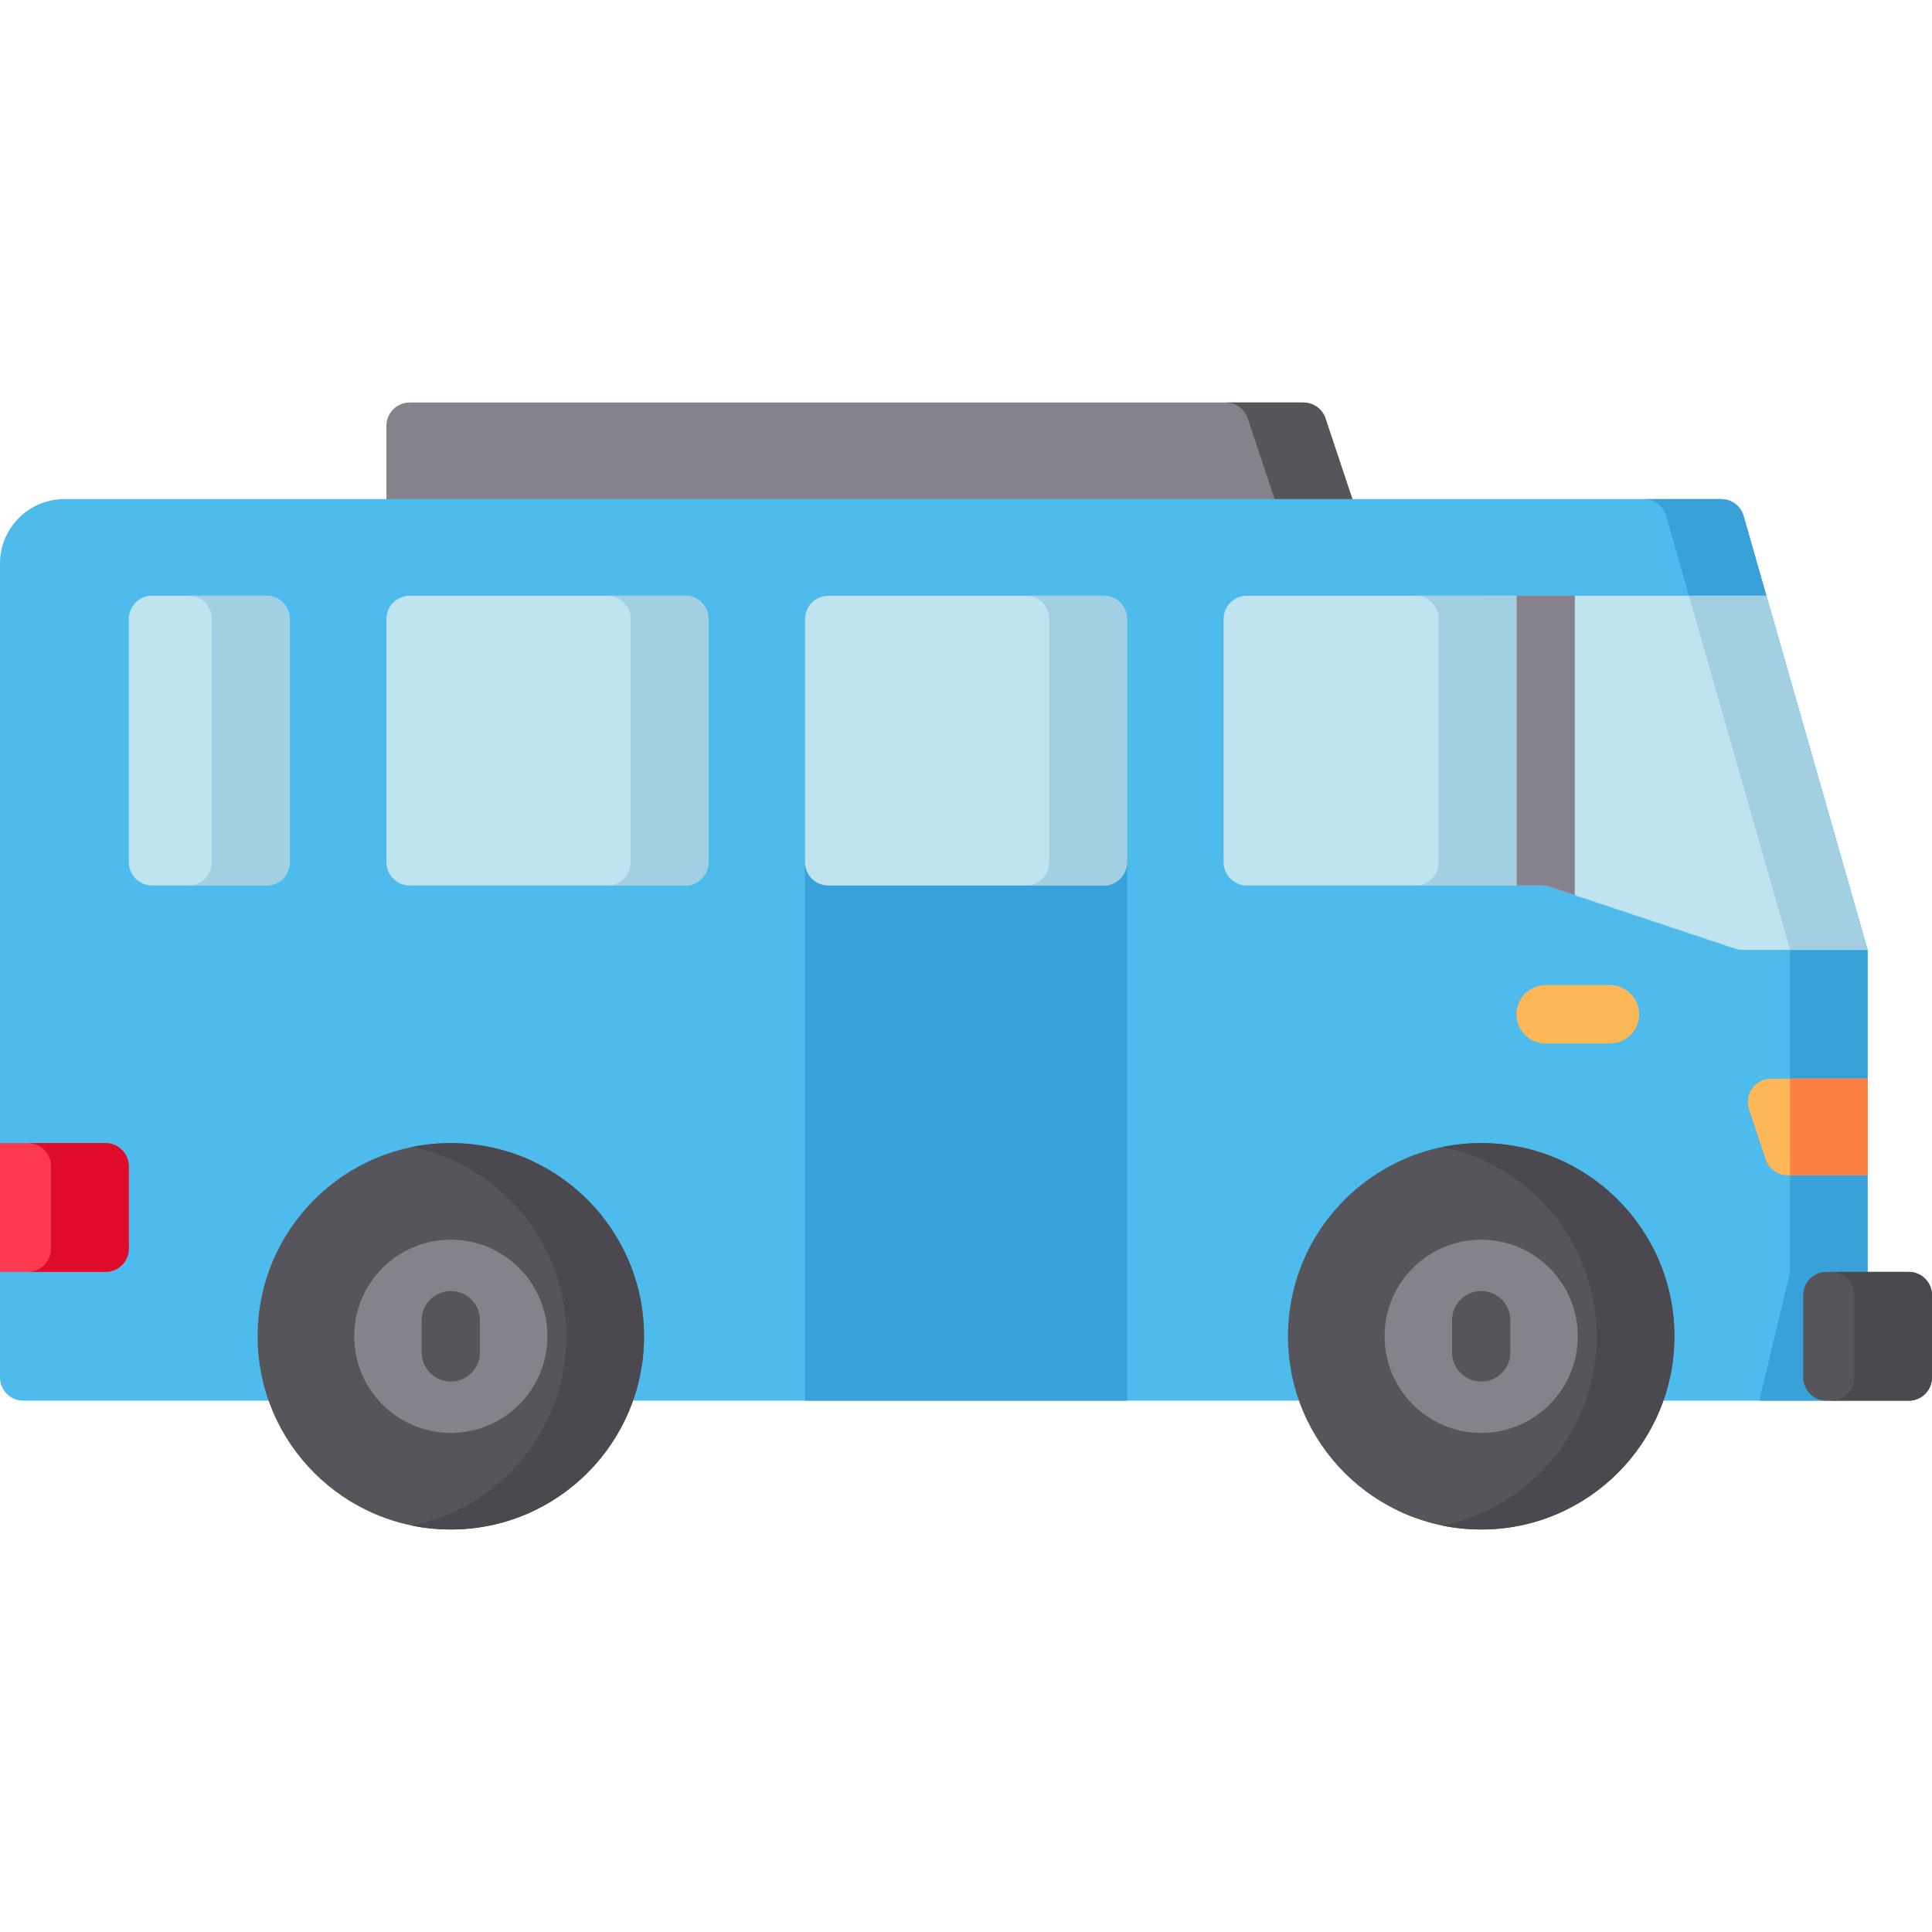
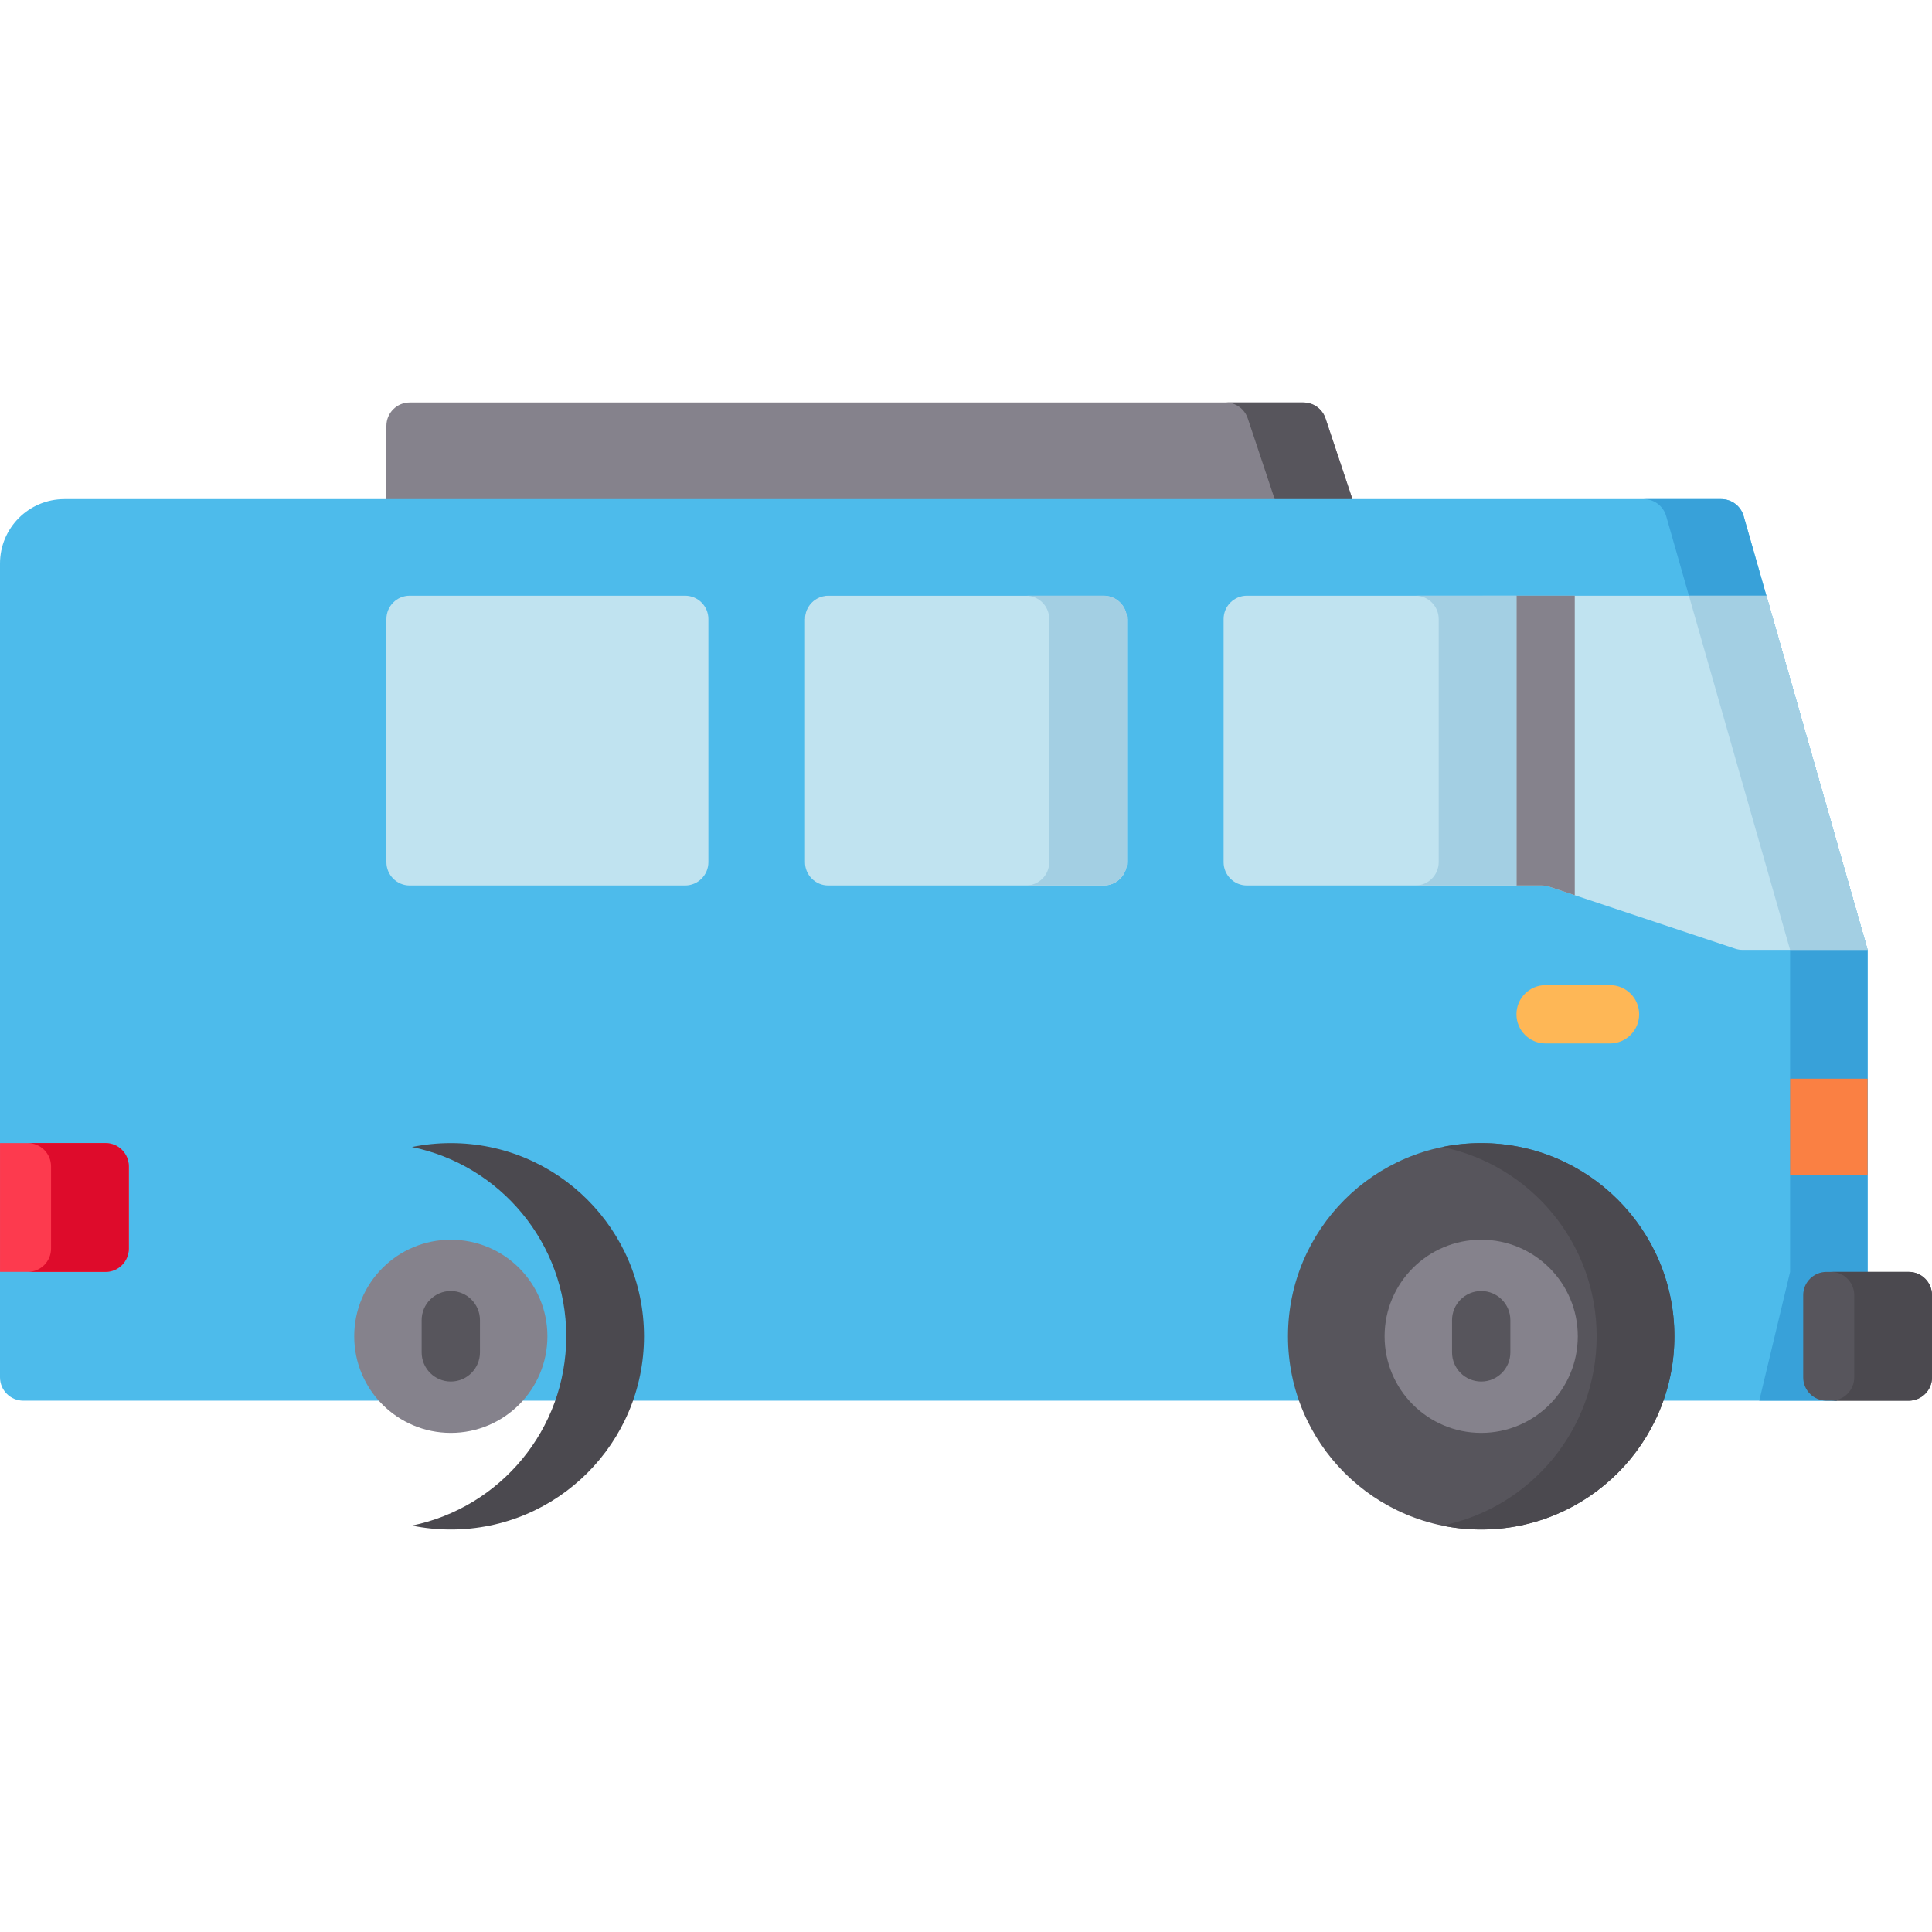
<svg xmlns="http://www.w3.org/2000/svg" version="1.1" id="Capa_1" x="0px" y="0px" viewBox="0 0 512 512" style="enable-background:new 0 0 512 512;" xml:space="preserve">
  <path style="fill:#85828C;" d="M358.4,132.266l-7.124-21.373c-0.842-2.524-3.203-4.227-5.864-4.227H108.581  c-3.414,0-6.181,2.767-6.181,6.181v26.741h256V132.266z" />
  <path style="fill:#57555C;" d="M351.275,110.893c-0.842-2.524-3.204-4.227-5.864-4.227h-20.604c2.661,0,5.023,1.703,5.864,4.227  l7.125,21.373v7.323H358.4v-7.323L351.275,110.893z" />
  <path style="fill:#4DBBEB;" d="M486.762,371.198l8.173-34.133v-85.333l-32.853-114.983c-0.758-2.654-3.183-4.483-5.943-4.483H17.067  C7.642,132.266,0,139.907,0,149.333v215.683c0,3.414,2.767,6.181,6.181,6.181h480.581V371.198z" />
  <path style="fill:#38A1D9;" d="M462.082,136.748c-0.758-2.654-3.183-4.483-5.943-4.483h-20.537c2.76,0,5.185,1.83,5.943,4.483  l32.853,114.984v85.333l-8.173,34.133h20.537l8.173-34.133v-85.333L462.082,136.748z" />
  <path style="fill:#57555C;" d="M484.048,371.198h21.771c3.414,0,6.181-2.767,6.181-6.181v-21.77c0-3.414-2.767-6.181-6.181-6.181  h-21.772c-3.414,0-6.181,2.767-6.181,6.181v21.77C477.867,368.43,480.634,371.198,484.048,371.198z" />
-   <path style="fill:#FEB756;" d="M494.934,285.864h-25.558c-4.219,0-7.198,4.133-5.864,8.135l4.413,13.24  c0.842,2.524,3.204,4.227,5.864,4.227h21.146L494.934,285.864z" />
  <path style="fill:#FD3A4E;" d="M0.003,302.93h27.951c3.414,0,6.181,2.767,6.181,6.181v21.771c0,3.414-2.767,6.181-6.181,6.181H0.003  V302.93z" />
-   <path style="fill:#38A1D9;" d="M298.667,371.199V164.048c0-3.414-2.767-6.181-6.181-6.181h-72.969c-3.414,0-6.181,2.767-6.181,6.181  v207.151H298.667z" />
+   <path style="fill:#38A1D9;" d="M298.667,371.199V164.048c0-3.414-2.767-6.181-6.181-6.181h-72.969c-3.414,0-6.181,2.767-6.181,6.181  H298.667z" />
  <g>
    <path style="fill:#C0E3F0;" d="M181.553,234.665h-72.972c-3.414,0-6.181-2.767-6.181-6.181v-64.436   c0-3.414,2.767-6.181,6.181-6.181h72.972c3.414,0,6.181,2.767,6.181,6.181v64.436C187.734,231.898,184.967,234.665,181.553,234.665   z" />
-     <path style="fill:#C0E3F0;" d="M40.314,234.665h30.305c3.414,0,6.181-2.767,6.181-6.181v-64.436c0-3.414-2.767-6.181-6.181-6.181   H40.314c-3.414,0-6.181,2.767-6.181,6.181v64.436C34.133,231.898,36.9,234.665,40.314,234.665z" />
    <path style="fill:#C0E3F0;" d="M468.115,157.867h-34.408h-24.106h-79.153c-3.414,0-6.181,2.767-6.181,6.181v64.436   c0,3.414,2.767,6.181,6.181,6.181h78.151c0.664,0,1.325,0.107,1.954,0.317l49.297,16.432c0.63,0.21,1.29,0.317,1.954,0.317h33.132   L468.115,157.867z" />
  </g>
  <path style="fill:#FEB756;" d="M426.666,261.071h-17.064c-4.268,0-7.726,3.459-7.726,7.726c0,4.267,3.458,7.726,7.726,7.726h17.064  c4.268,0,7.726-3.459,7.726-7.726C434.392,264.53,430.933,261.071,426.666,261.071z" />
  <path style="fill:#85828C;" d="M401.875,157.867v76.798h6.723c0.664,0,1.324,0.107,1.954,0.317l6.776,2.258v-79.374h-7.726h-7.726  V157.867z" />
  <path style="fill:#C0E3F0;" d="M292.487,234.665h-72.97c-3.414,0-6.181-2.767-6.181-6.181v-64.436c0-3.414,2.767-6.181,6.181-6.181  h72.97c3.414,0,6.181,2.767,6.181,6.181v64.436C298.668,231.898,295.901,234.665,292.487,234.665z" />
-   <circle style="fill:#57555C;" cx="119.47" cy="354.134" r="51.199" />
  <circle style="fill:#85828C;" cx="119.47" cy="354.134" r="25.599" />
  <path style="fill:#57555C;" d="M119.468,342.136c-4.268,0-7.726,3.459-7.726,7.726v8.534c0,4.267,3.458,7.726,7.726,7.726  c4.268,0,7.726-3.459,7.726-7.726v-8.534C127.194,345.595,123.736,342.136,119.468,342.136z" />
  <path style="fill:#4B494F;" d="M119.467,302.934c-3.528,0-6.974,0.357-10.302,1.037c23.339,4.768,40.897,25.415,40.897,50.163  s-17.558,45.394-40.897,50.163c3.327,0.68,6.773,1.037,10.302,1.037c28.276,0,51.199-22.923,51.199-51.199  S147.743,302.934,119.467,302.934z" />
  <circle style="fill:#57555C;" cx="392.53" cy="354.134" r="51.199" />
  <circle style="fill:#85828C;" cx="392.53" cy="354.134" r="25.599" />
  <path style="fill:#57555C;" d="M392.534,342.136c-4.268,0-7.726,3.459-7.726,7.726v8.534c0,4.267,3.458,7.726,7.726,7.726  c4.268,0,7.726-3.459,7.726-7.726v-8.534C400.26,345.595,396.801,342.136,392.534,342.136z" />
  <g>
    <path style="fill:#4B494F;" d="M392.533,302.934c-3.528,0-6.974,0.357-10.302,1.037c23.339,4.768,40.897,25.415,40.897,50.163   s-17.558,45.394-40.897,50.163c3.328,0.68,6.773,1.037,10.302,1.037c28.276,0,51.199-22.923,51.199-51.199   S420.809,302.934,392.533,302.934z" />
    <path style="fill:#4B494F;" d="M505.819,337.065h-20.604c3.414,0,6.181,2.767,6.181,6.181v21.77c0,3.414-2.767,6.181-6.181,6.181   h20.604c3.414,0,6.181-2.767,6.181-6.181v-21.77C512,339.833,509.233,337.065,505.819,337.065z" />
  </g>
  <path style="fill:#DE0B2B;" d="M27.954,302.931H7.35c3.414,0,6.181,2.767,6.181,6.181v21.77c0,3.414-2.767,6.181-6.181,6.181h20.604  c3.414,0,6.181-2.767,6.181-6.181v-21.77C34.135,305.698,31.368,302.931,27.954,302.931z" />
  <g>
-     <path style="fill:#A3CFE3;" d="M70.568,157.867H49.965c3.414,0,6.181,2.767,6.181,6.181v64.436c0,3.414-2.767,6.181-6.181,6.181   h20.604c3.414,0,6.181-2.767,6.181-6.181v-64.436C76.75,160.634,73.981,157.867,70.568,157.867z" />
-     <path style="fill:#A3CFE3;" d="M181.553,157.867h-20.604c3.414,0,6.181,2.767,6.181,6.181v64.436c0,3.414-2.767,6.181-6.181,6.181   h20.604c3.414,0,6.181-2.767,6.181-6.181v-64.436C187.734,160.634,184.967,157.867,181.553,157.867z" />
    <path style="fill:#A3CFE3;" d="M292.486,157.867h-20.604c3.414,0,6.181,2.767,6.181,6.181v64.436c0,3.414-2.767,6.181-6.181,6.181   h20.604c3.414,0,6.181-2.767,6.181-6.181v-64.436C298.667,160.634,295.9,157.867,292.486,157.867z" />
    <path style="fill:#A3CFE3;" d="M375.09,157.867c3.414,0,6.181,2.767,6.181,6.181v64.436c0,3.414-2.767,6.181-6.181,6.181h26.785   v-76.798L375.09,157.867L375.09,157.867z" />
    <polygon style="fill:#A3CFE3;" points="447.579,157.867 474.398,251.732 474.398,251.733 494.935,251.733 468.115,157.867  " />
  </g>
  <rect x="474.398" y="285.864" style="fill:#FA8043;" width="20.536" height="25.602" />
  <g>
</g>
  <g>
</g>
  <g>
</g>
  <g>
</g>
  <g>
</g>
  <g>
</g>
  <g>
</g>
  <g>
</g>
  <g>
</g>
  <g>
</g>
  <g>
</g>
  <g>
</g>
  <g>
</g>
  <g>
</g>
  <g>
</g>
</svg>